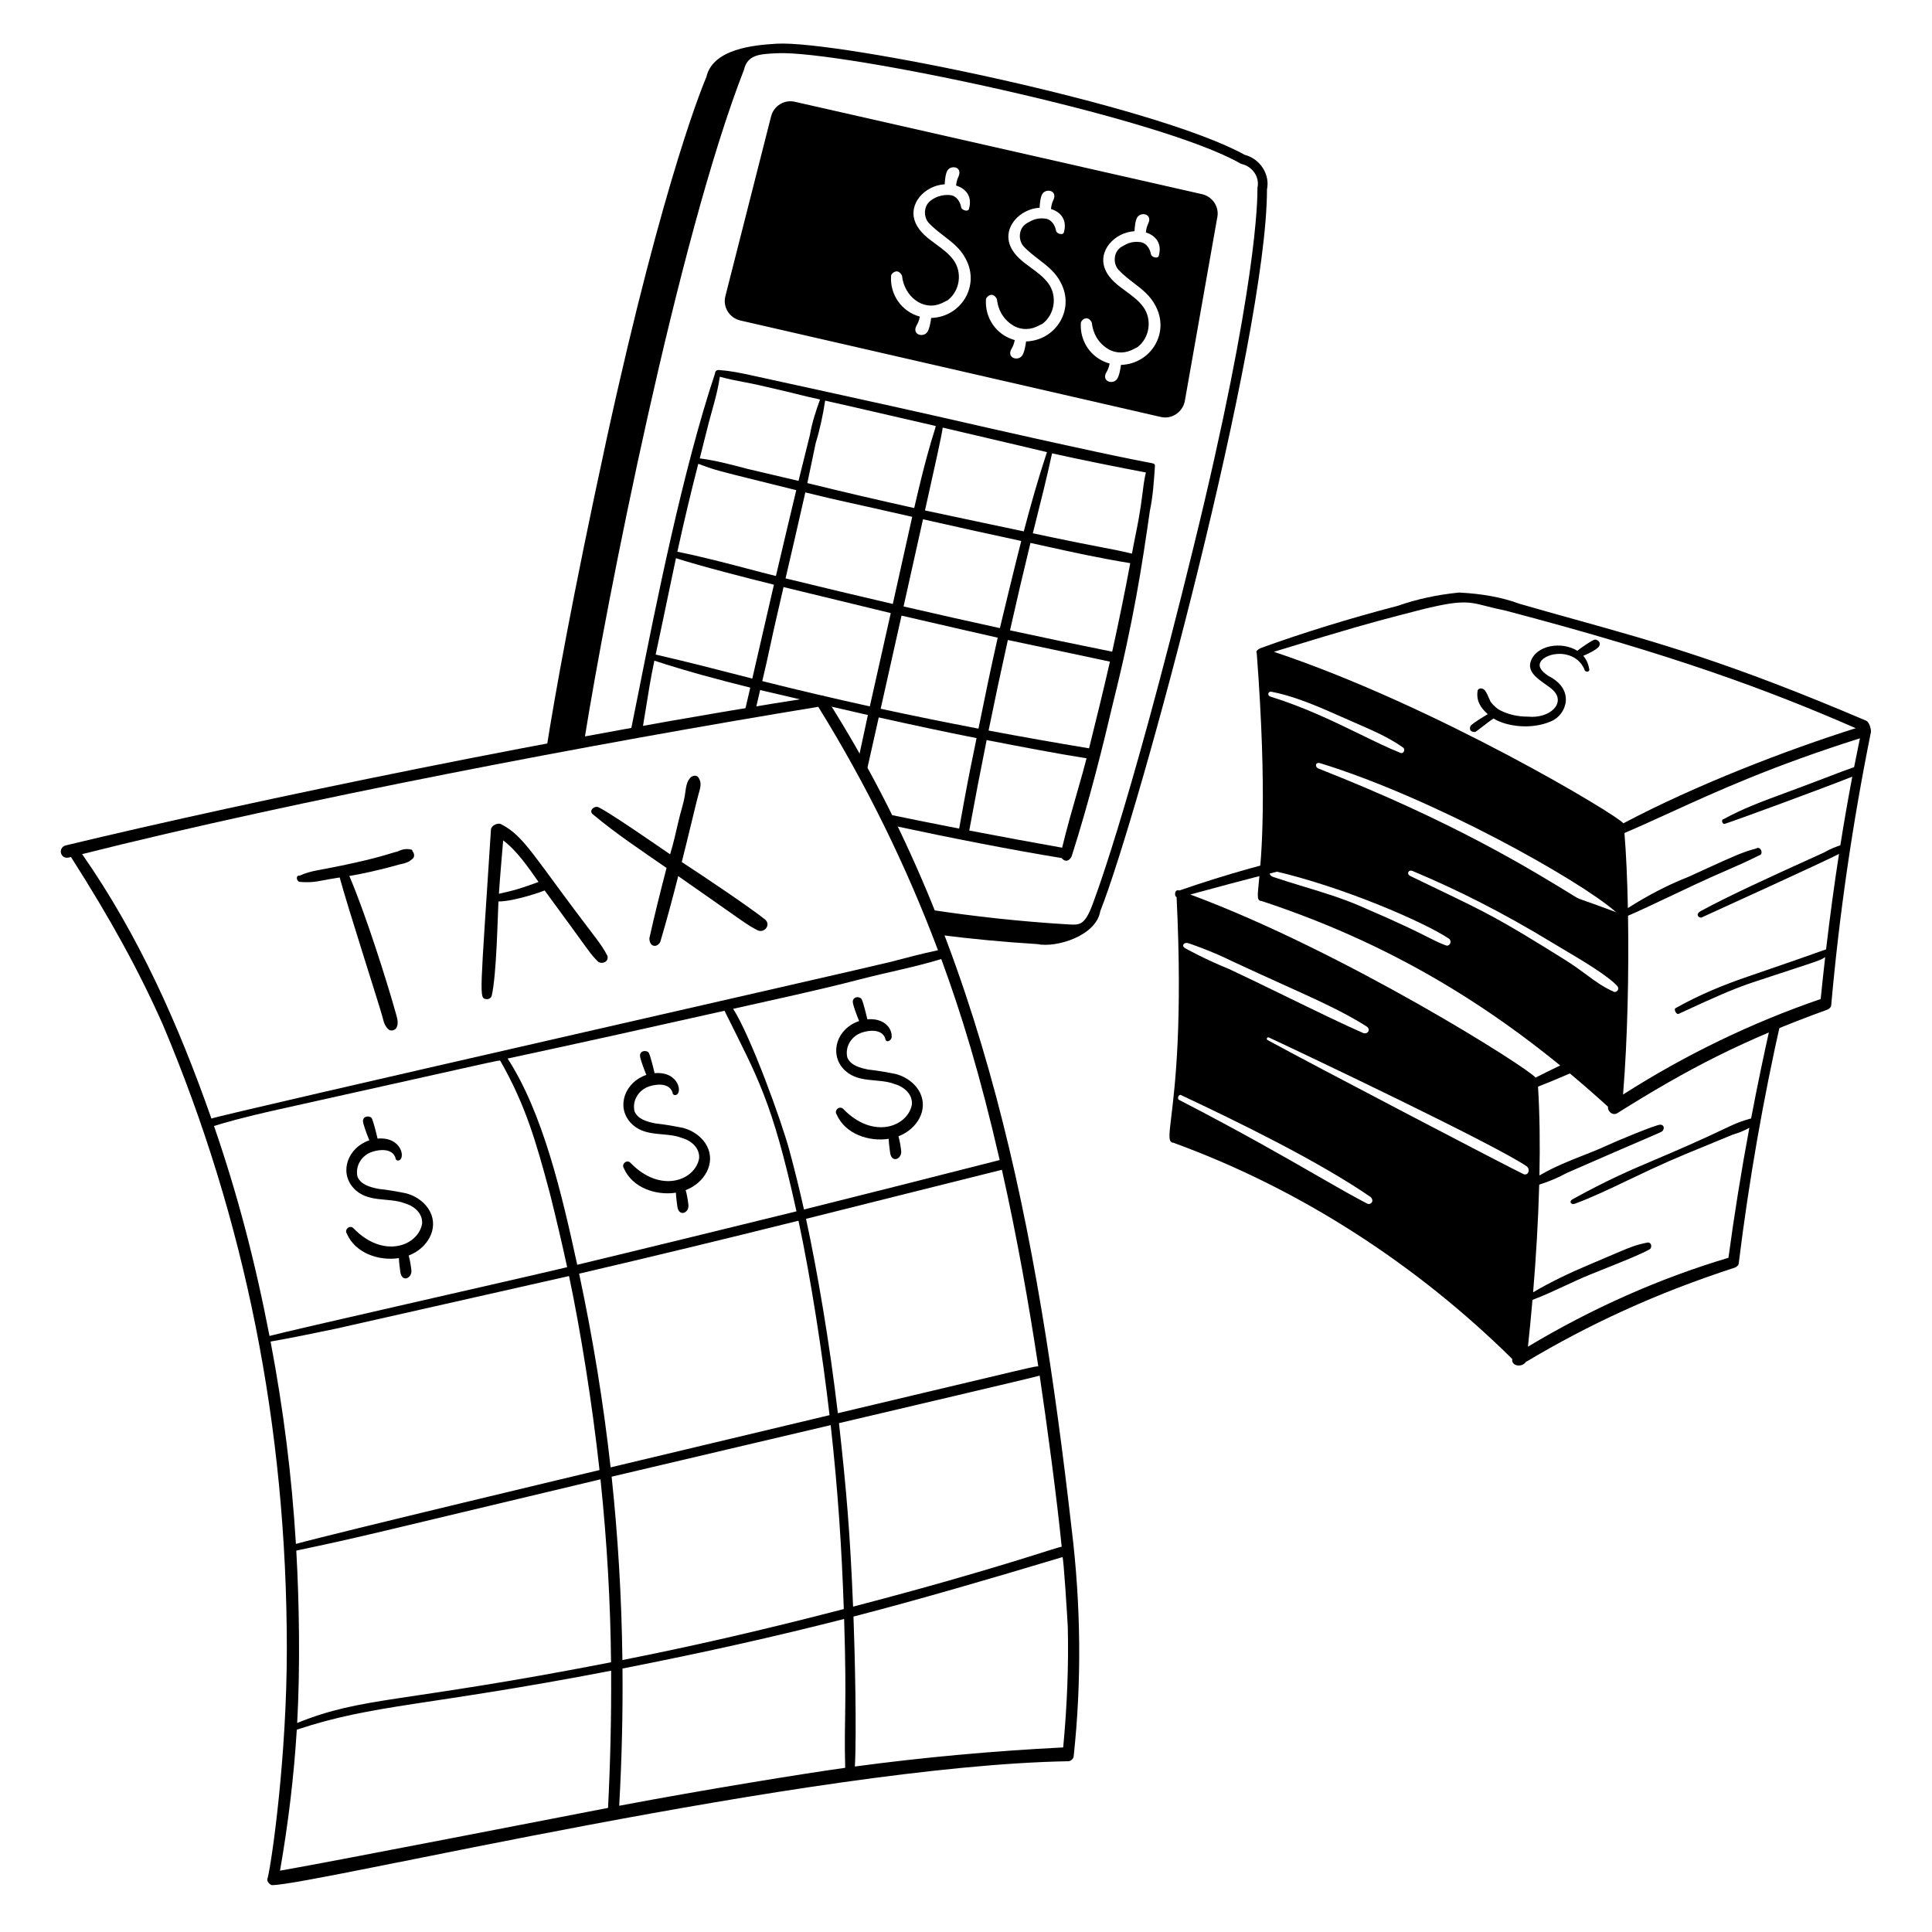
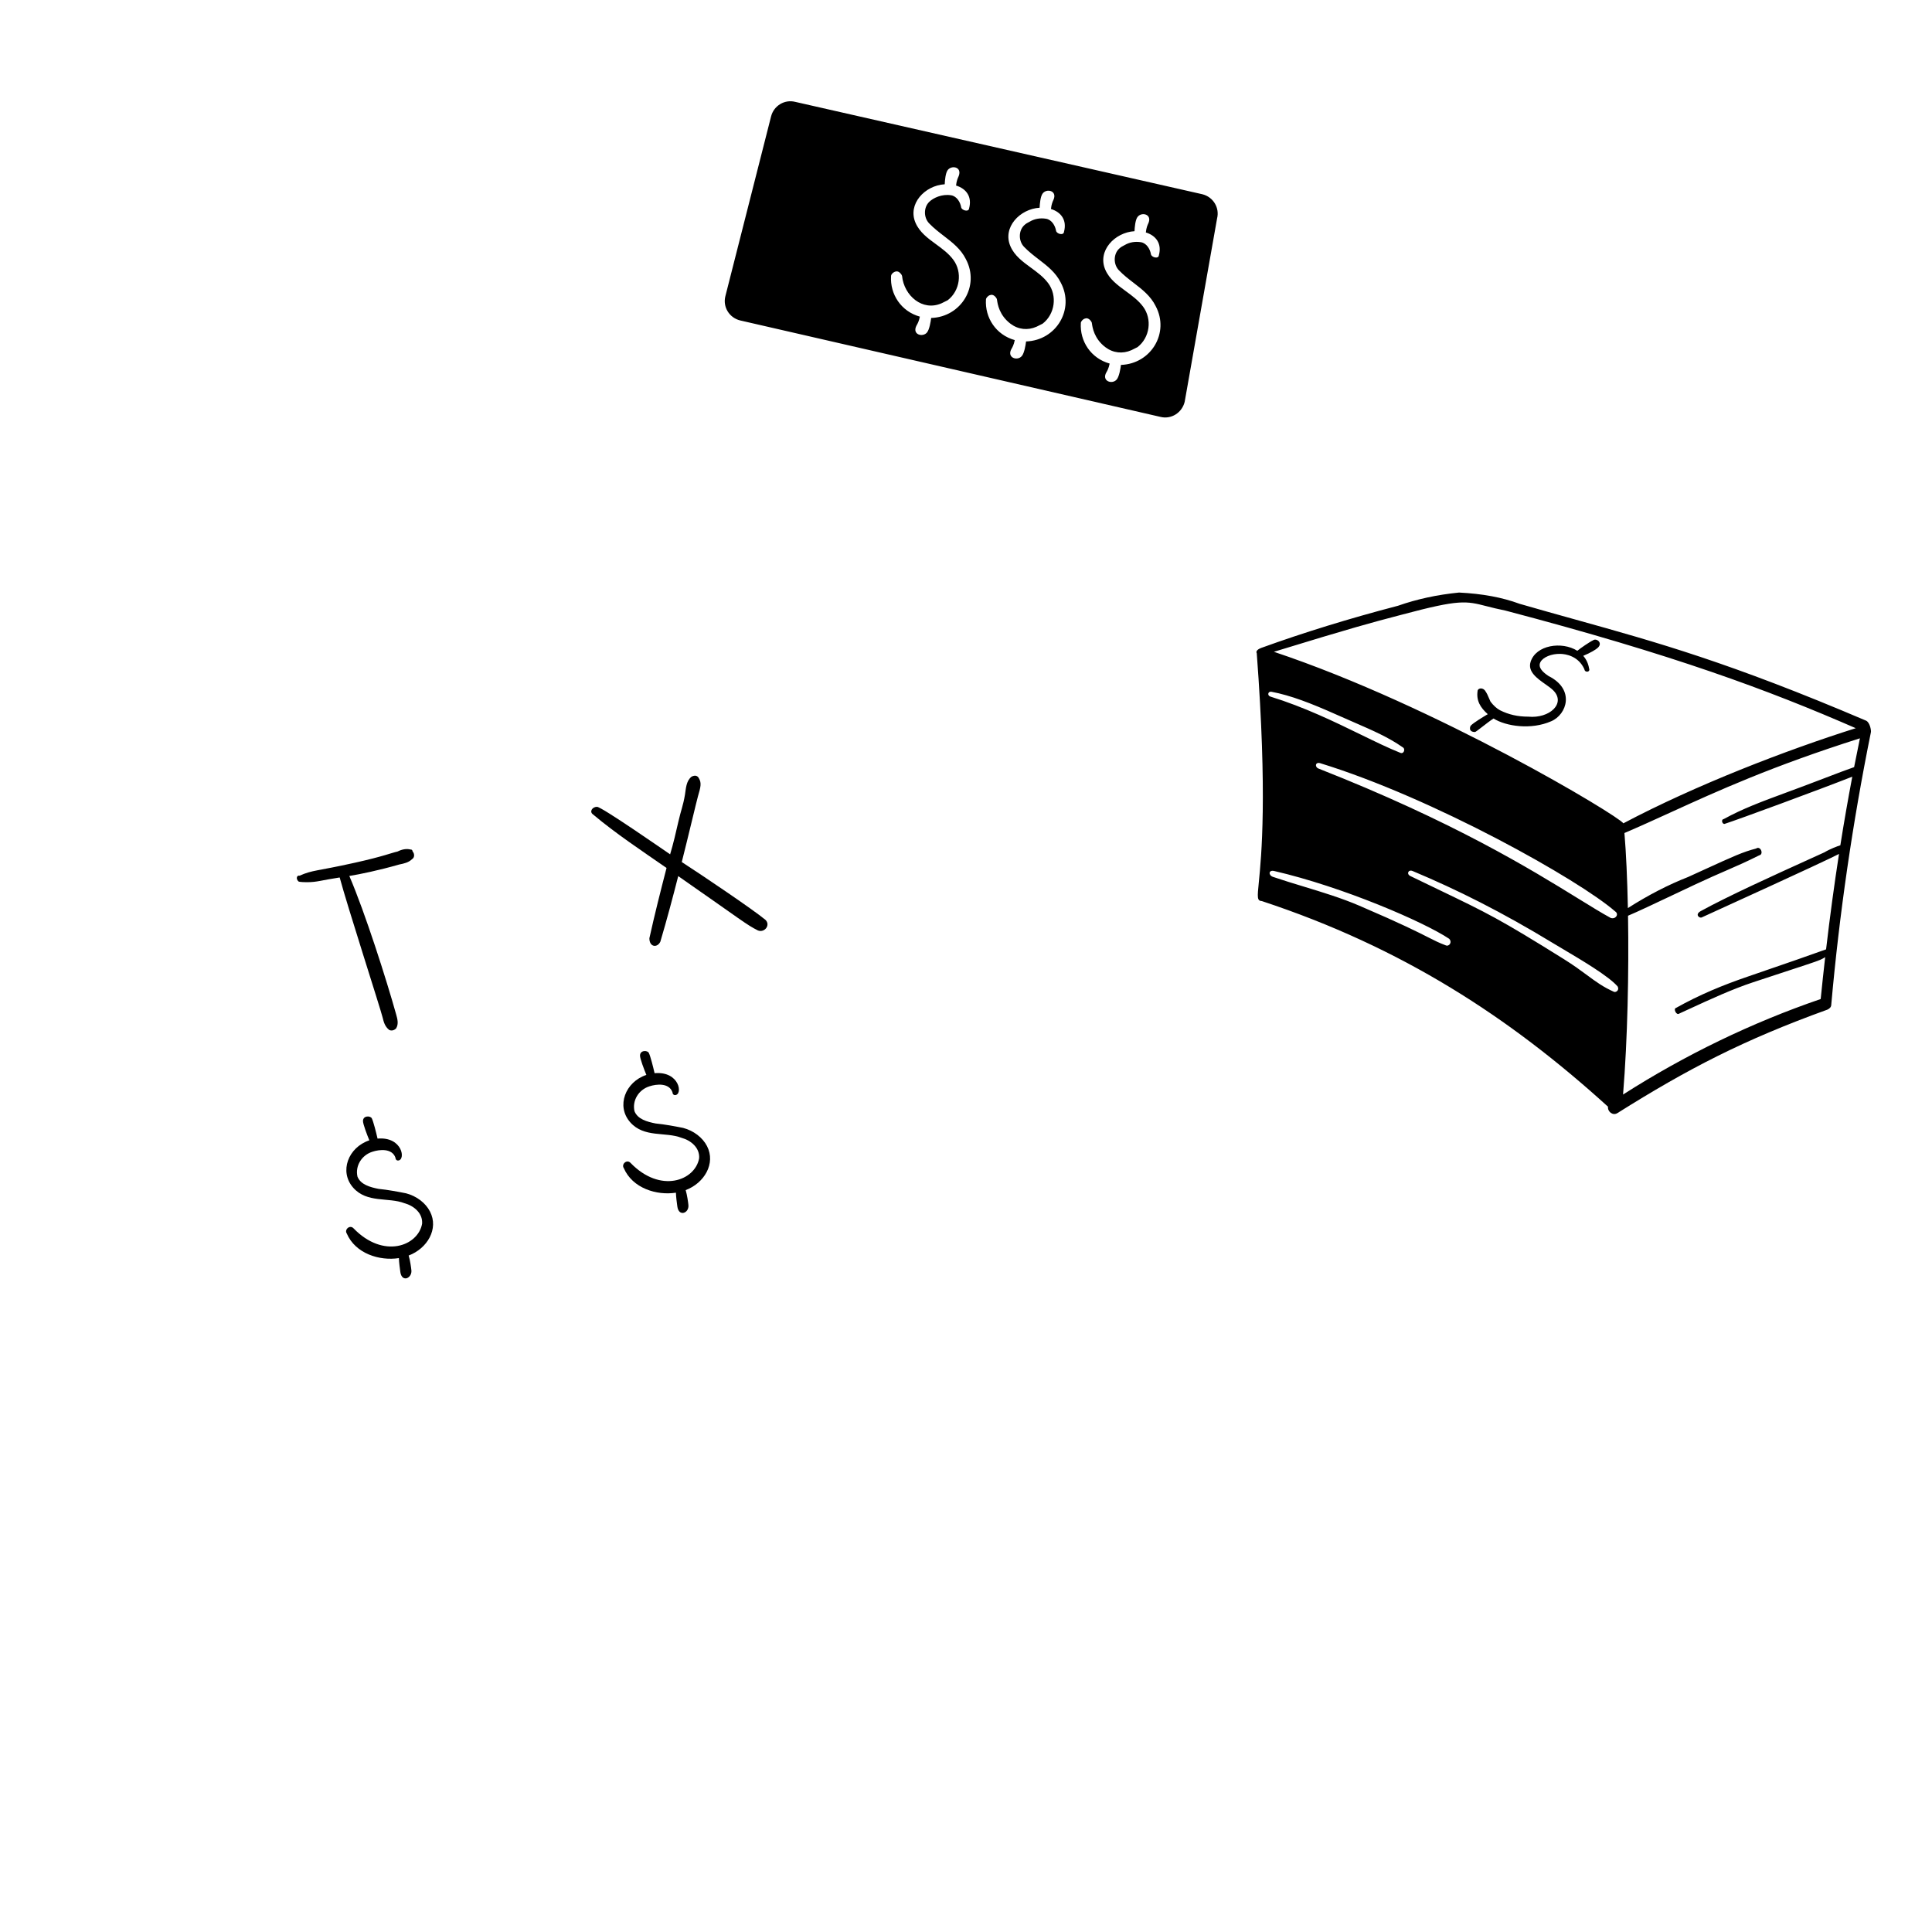
<svg xmlns="http://www.w3.org/2000/svg" fill="none" viewBox="0 0 400 400" height="400" width="400" id="Computing-Taxes--Streamline-Milano.svg">
  <desc>Computing Taxes Streamline Illustration: https://streamlinehq.com</desc>
  <g id="computing-taxes--finance-computing-taxes-money">
    <g id="cash">
-       <path id="Subtract" fill="#000000" fill-rule="evenodd" d="M335.52 189.2c-12.334 -4.631 -24.886 -8.699 -37.514 -12.258 -4.348 -1.602 -8.362 -2.57 -12.314 -2.962 -3.986 0.2 -8.136 0.96 -12.662 2.32 -9.674 2.058 -19.12 4.7 -28.864 8.072 -1.046 -0.376 -1.06 1.25 -0.566 1.346 1.26 25.952 -0.332 39.128 -1.102 45.488 -0.486 4.032 -0.644 5.326 0.468 5.398 26.48 9.636 50.542 25.396 70.124 44.758 -0.222 1.518 2.002 1.804 2.806 0.632 13.104 -7.84 27.022 -14.266 43.32 -19.558 0.414 -0.208 0.796 -0.484 0.794 -1.072 2.094 -16.952 5.068 -33.94 8.83 -50.532 -0.724 0.294 -1.446 0.59 -2.168 0.892 -1.498 6.632 -2.876 13.262 -4.13 19.868 -0.06 -0.006 -0.118 -0.004 -0.172 0.012v-0.002c-1.288 0.366 -2.654 0.826 -4.038 1.486 -6.9 3.292 -11.506 5.246 -15.492 6.938 -5.484 2.328 -9.792 4.158 -17.282 8.28 -0.77 0.422 -0.328 1.22 0.534 0.902 3.71 -1.386 7.356 -3.132 10.884 -4.822l0.066 -0.032c7.62 -3.656 10.38 -4.786 15.51 -6.886l0.002 0c1.712 -0.7 3.688 -1.51 6.196 -2.556 1.228 -0.352 2.39 -0.828 3.434 -1.416 -1.682 9.04 -3.128 18.03 -4.328 26.914 -14.29 4.26 -28.24 10.448 -41.508 18.402 0.332 -3.104 0.648 -6.352 0.936 -9.69 2.234 -0.832 4.484 -1.876 6.722 -2.916 1.718 -0.798 3.43 -1.594 5.126 -2.288 0.638 -0.262 1.504 -0.606 2.488 -0.998 3.474 -1.384 8.428 -3.356 10.018 -4.326 0.398 -0.396 0.308 -1.36 -0.482 -1.346v-0.002c-2.598 0.52 -3.522 0.916 -7.93 2.804 -1.164 0.498 -2.572 1.102 -4.318 1.838 -3.918 1.654 -7.906 3.544 -11.492 5.672 0.6 -7.246 1.062 -14.862 1.262 -22.292 2.072 -0.654 3.972 -1.46 5.624 -2.38 8.396 -3.68 13.278 -5.778 16.102 -6.99 2.882 -1.24 3.618 -1.556 3.754 -1.692 0.498 -0.5 0.4 -1.354 -0.422 -1.354l0.002 -0.002c-0.884 0 -8.838 3.28 -11.532 4.532 -1.328 0.616 -2.792 1.19 -4.34 1.798 -2.864 1.126 -6.016 2.364 -9.142 4.186 0.134 -6.428 0.062 -12.678 -0.294 -18.388 4.204 -1.628 8.258 -3.452 12.186 -5.22 1.14 -0.512 2.666 -1.152 4.484 -1.878 0.058 -0.902 0.112 -1.784 0.162 -2.65 -5.498 2.174 -11.23 4.78 -17.338 7.88 -1.64 -2.078 -39.674 -26.108 -71.484 -37.91 9.228 -2.534 26.722 -7.204 36.168 -8.734 2.452 -0.398 4.662 -0.376 6.616 0.21 4.028 0.804 28.336 8.445 46.402 15.004 -0.03 -0.826 -0.066 -1.652 -0.106 -2.48Zm-70.076 14.544c-3.04 -1.374 -6.44 -2.91 -10.3 -4.712 -3.936 -1.968 -9.092 -3.816 -9.386 -3.816 -0.76 0 -1.006 0.556 -0.632 0.932 0.24 0.252 5.038 2.758 9.336 4.476 3.312 1.546 7.432 3.552 11.598 5.582 6.096 2.97 12.29 5.988 16.188 7.676 0.964 0.33 1.612 -0.784 0.67 -1.382h0.002c-4.622 -2.944 -9.938 -5.348 -17.476 -8.756Zm-2.738 11.054c7.348 3.418 47.218 22.366 53.45 26.728 0.718 0.704 0.23 1.894 -0.688 1.582 -2.308 -1.046 -44.23 -22.952 -53.032 -27.774 -0.334 -0.182 -0.084 -0.694 0.27 -0.536Zm21.07 33.034c-10.746 -7.41 -27.674 -15.672 -39.112 -21.032 -0.57 -0.46 -1.096 0.65 -0.514 0.94 12.788 6.602 21.704 11.73 28.476 15.624 4.146 2.386 7.488 4.308 10.422 5.822 0.736 0.376 1.578 -0.522 0.728 -1.354Z" clip-rule="evenodd" stroke-width="1" />
      <path id="Subtract_2" fill="#000000" fill-rule="evenodd" d="M386.334 149.196c-28.118 -11.994 -43.188 -16.194 -60.226 -20.942l0 -0 0 -0c-3.688 -1.027 -7.466 -2.08 -11.49 -3.244 -3.606 -1.33 -7.694 -2.09 -12.54 -2.33 -4.55 0.456 -8.7 1.354 -12.66 2.742 -10.008 2.61 -19.534 5.546 -28.314 8.728 -0.546 0.198 -1.188 0.626 -0.906 1.088 2.208 29.426 0.956 42.086 0.424 47.464 -0.312 3.148 -0.376 3.8 0.644 3.86 29.042 9.592 51.224 24.01 71.654 42.568 -0.116 1.014 0.998 1.92 1.942 1.328 14.628 -9.188 26.102 -15.144 43.492 -21.428 0.414 -0.208 0.796 -0.486 0.796 -1.084 1.662 -18.688 4.416 -37.622 8.188 -56.28 0.134 -0.306 -0.176 -2.118 -1.004 -2.47Zm-50.012 23.272c3.164 -1.353 6.262 -2.766 9.502 -4.243 9.836 -4.486 20.976 -9.567 39.254 -15.365 -0.412 1.977 -0.814 3.965 -1.202 5.966 -1.07 0.36 -3.222 1.17 -7.7 2.884 -2.314 0.886 -4.366 1.645 -6.23 2.333 -5.322 1.967 -9.102 3.364 -13.052 5.529 -0.664 0.108 -0.29 1.136 0.18 1 2.822 -0.898 19.872 -7.187 26.422 -9.77 -0.884 4.657 -1.708 9.387 -2.472 14.209 -0.554 0.162 -2.14 0.758 -3.296 1.455 -1.002 0.457 -2.092 0.952 -3.242 1.474 -7.182 3.26 -16.752 7.605 -22.364 10.694 -1.294 0.712 -0.276 1.528 0.196 1.312 23.584 -10.747 27.154 -12.49 28.428 -13.148 -0.992 6.405 -1.882 12.976 -2.676 19.758 -0.24 0.078 -0.628 0.217 -1.316 0.463 -1.842 0.659 -5.826 2.084 -14.816 5.148 -5.236 1.786 -10.156 3.818 -14.936 6.514 -0.622 0.148 0.086 1.628 0.672 1.168 0.65 -0.298 1.296 -0.594 1.936 -0.89l0.002 0c4.626 -2.132 9.032 -4.16 13.356 -5.592 3.404 -1.126 5.954 -1.962 7.886 -2.596 5.01 -1.643 5.86 -1.921 6.62 -2.356 0.132 -0.075 0.262 -0.155 0.41 -0.248 -0.326 2.852 -0.636 5.742 -0.93 8.672 -14.27 4.89 -28.032 11.542 -40.916 19.774 0.942 -11.55 1.216 -25.358 1.028 -37.018 1.936 -0.81 5.646 -2.567 9.322 -4.308 3.108 -1.473 6.194 -2.934 8.16 -3.8 1.092 -0.483 2.018 -0.886 2.858 -1.251 2.4 -1.045 4.078 -1.775 6.816 -3.143 1.02 -0.196 0.274 -2.074 -0.646 -1.406h-0.002c-2.658 0.673 -4.802 1.654 -10.498 4.258l0 0c-1.056 0.483 -2.234 1.021 -3.56 1.624 -4.102 1.606 -8.294 3.769 -12.48 6.44 -0.122 -6.053 -0.37 -11.45 -0.714 -15.542Zm-72.574 -37.52c33.546 11.198 71.344 33.944 72.35 35.511 14.968 -7.916 33.65 -15.129 48.118 -19.695 -18.16 -7.922 -37.724 -15.188 -72.512 -24.344 -1.622 -0.324 -2.86 -0.641 -3.918 -0.912 -4.288 -1.1 -5.594 -1.435 -17.382 1.708 -0.628 0.168 -1.228 0.325 -1.834 0.484l0 0 -0.002 0c-4.078 1.071 -8.516 2.238 -24.82 7.247Zm66.088 -2.38c-0.64 0.274 -2.56 1.586 -3.268 2.172 -3.198 -2.022 -8.6 -1.202 -9.68 2.31 -0.62 2.014 1.354 3.405 3.06 4.607 0.626 0.441 1.218 0.857 1.63 1.269 2.686 2.684 -0.744 5.882 -5.172 5.45 -2.182 0 -4.034 -0.418 -5.828 -1.316 -0.644 -0.322 -1.376 -0.99 -1.98 -1.788 -0.126 -0.251 -0.23 -0.5 -0.334 -0.752l0 -0 0 -0c-0.216 -0.521 -0.438 -1.054 -0.876 -1.634 -0.66 -0.662 -1.478 -0.27 -1.47 0.17 -0.292 2.03 0.58 3.442 2.11 4.808 -0.858 0.504 -2.862 1.708 -3.496 2.342 -0.174 0.174 -0.284 0.664 -0.096 0.968 0.158 0.256 0.474 0.384 0.938 0.384 0.12 0 0.698 -0.448 1.438 -1.024 0.734 -0.57 1.63 -1.266 2.404 -1.776 2.618 1.63 7.784 2.388 11.92 0.58 3.292 -1.374 5.008 -6.616 -0.526 -9.374 -1.076 -0.716 -2.278 -1.734 -1.682 -2.88 0.534 -1.028 2.308 -1.76 4.152 -1.706 1.072 0.032 3.692 0.408 4.952 3.178 0.086 0.78 1.292 0.614 0.97 -0.16 -0.162 -1.002 -0.568 -1.878 -1.208 -2.614 1.496 -0.616 2.67 -1.318 3.054 -1.704 1.058 -1.052 -0.38 -2.02 -1.014 -1.512l0.002 0.002ZM280.2 149.491l0 -0c-1.094 -0.476 -2.266 -0.987 -3.536 -1.553 -5.24 -2.338 -9.442 -3.964 -13.416 -4.716 -0.74 -0.14 -0.93 0.78 -0.218 1 7.058 2.186 13.326 5.243 18.708 7.869 2.984 1.455 5.696 2.778 8.12 3.747 0.796 0.398 1.218 -0.814 0.516 -1.146l-0.002 -0.002c-2.906 -2.034 -5.948 -3.359 -10.172 -5.199Zm54.718 54.751c-1.81 -2.112 -7.472 -5.466 -11.28 -7.723 -0.772 -0.456 -1.466 -0.868 -2.038 -1.215 -10.594 -6.444 -19.868 -11.09 -29.13 -14.968 -0.888 -0.376 -1.342 0.614 -0.466 1.038 2.192 1.063 4.09 1.975 5.778 2.787 10.166 4.888 12.698 6.106 26.028 14.433 2.024 1.266 3.486 2.346 4.776 3.3 1.834 1.354 3.316 2.45 5.564 3.45 0.404 0.176 1.18 -0.336 0.77 -1.1l-0.002 -0.002Zm-71.104 -23.91c14.232 3.286 30.998 10.552 36.202 14.02v-0.002c0.738 0.724 -0.014 1.714 -0.722 1.36 -1.378 -0.516 -2.202 -0.935 -3.558 -1.624 -2.112 -1.073 -5.514 -2.802 -14.298 -6.57 -3.704 -1.587 -7.648 -2.786 -11.558 -3.974 -2.136 -0.649 -4.262 -1.295 -6.334 -2 -0.96 -0.326 -0.942 -1.492 0.268 -1.21Zm70.596 8.372c-7.45 -6.52 -37.658 -23.498 -61.066 -30.69 -1.036 -0.318 -1.18 0.784 -0.37 1.104 27.962 10.992 44.044 20.912 53.756 26.903l0 0c2.706 1.67 4.92 3.035 6.756 4.033 1.022 0.34 1.766 -0.798 0.924 -1.35Z" clip-rule="evenodd" stroke-width="1" />
    </g>
    <g id="calculator">
-       <path id="Subtract_3" fill="#000000" fill-rule="evenodd" d="M262.318 39.196c0.648 -3.11 -1.438 -6.328 -4.624 -7.144 -18.394 -10.22 -84.312 -23.75 -96.89 -23.004 -4.688 0.278 -13.244 1.038 -14.568 6.926 -0.086 0.19 -8.592 19.658 -20.67 75.044 -7.132 32.911 -10.704 53.053 -12.424 63.944 2.598 -0.487 5.197 -0.97 7.796 -1.447 4.675 -29.365 19.504 -104.262 33.074 -139.015 0.736 -3.196 3.244 -3.312 6.845 -3.477l0.143 -0.007c12.878 -0.596 79.148 13.224 95.822 22.838 0.086 0.048 0.178 0.086 0.276 0.108 2.252 0.52 3.738 2.762 3.244 4.898l0.002 0.002c-0.002 0.012 -0.002 0.072 -0.002 0.186 0.002 1.99 0.032 20.151 -13.24 74.23 -13.894 56.614 -21.118 74.536 -21.19 74.71 -1.472 3.586 -2.476 3.528 -4.698 3.399 -0.134 -0.008 -0.272 -0.016 -0.414 -0.023 -9.42 -0.574 -18.946 -1.597 -28.497 -3.058 0.701 1.739 1.384 3.483 2.05 5.233 6.819 0.865 13.615 1.507 20.359 1.919 3.994 0.834 12.25 -1.692 13.094 -6.826 8.144 -20.624 34.51 -118.786 34.51 -149.436h0.002ZM184.563 170.861c12.472 2.669 24.987 5.123 35.225 6.789 0.736 0.902 1.59 0.65 2.078 -0.334 3.688 -11.528 6.548 -23.146 8.624 -31.978 4.182 -16.722 5.948 -28.164 7.572 -39.538 0.634 -2.966 0.85 -6.184 1.056 -9.314 0 -0.298 -0.084 -0.444 -0.304 -0.492h0.002c-0.116 -0.067 -0.3 -0.102 -1.166 -0.266 -2.614 -0.498 -11.446 -2.179 -43.404 -9.492 -8.476 -1.94 -37.71 -8.324 -38.682 -8.532 -2.21 -0.476 -4.296 -0.924 -6.45 -1.062 -0.682 -0.174 -1.084 0.216 -1.068 0.648 -6.726 20.164 -12.373 48.563 -15.819 65.893 -0.659 3.315 -1.238 6.226 -1.728 8.596 0.818 -0.147 1.637 -0.293 2.455 -0.439 0.257 -1.471 0.493 -2.962 0.738 -4.499 0.492 -3.101 1.014 -6.387 1.787 -10.061 6.486 2.128 13.176 3.926 19.856 5.582 -0.143 0.641 -0.633 2.742 -1.234 5.318 0.749 -0.126 1.498 -0.252 2.247 -0.377 0.31 -1.338 0.651 -2.813 1.028 -4.439 1.513 0.369 6.09 1.434 10.728 2.507 0.656 -0.106 1.312 -0.212 1.969 -0.317 0.194 0.302 0.387 0.604 0.58 0.906 4.243 0.979 8.061 1.855 9.034 2.072l-2.061 9.575c0.546 0.972 1.086 1.947 1.617 2.924l2.692 -11.997c6.788 1.506 13.454 2.946 20.252 4.286 -0.288 1.445 -0.522 2.578 -0.744 3.652l0 0.002c-0.67 3.241 -1.226 5.943 -2.86 15.076 -4.9 -0.95 -9.981 -1.966 -15.184 -3.052 0.393 0.787 0.782 1.574 1.166 2.363ZM195.176 88.528c5.688 1.312 21.584 5.078 21.584 5.078 -1.79 5.402 -3.352 10.908 -4.796 16.41l-0.052 -0.011c-1.794 -0.378 -17.559 -3.702 -20.406 -4.325 0.13 -0.6 0.39 -1.76 0.714 -3.209 1.067 -4.766 2.833 -12.65 2.956 -13.941v-0.002Zm-10.752 38.408 -4.336 19.314c-7.574 -1.662 -14.982 -3.404 -22.268 -5.236 0.754 -3.169 1.065 -4.61 1.464 -6.465l0 -0c0.497 -2.311 1.133 -5.264 2.938 -13.003l22.204 5.39h-0.002ZM162.64 119.744l0.116 -0.498 0 -0c0.558 -2.393 2.899 -12.431 3.978 -17.3 4.695 1.153 5.801 1.398 9.217 2.155 2.429 0.539 6.026 1.336 12.911 2.903 -0.488 2.16 -4.016 18.04 -4.016 18.04 -7.118 -1.656 -14.494 -3.416 -22.208 -5.3h0.002Zm24.012 7.714c6.13 1.434 19.914 4.57 19.914 4.57 -1.416 6.264 -2.712 12.516 -3.984 18.828 -6.898 -1.316 -13.636 -2.686 -20.246 -4.116l4.316 -19.282Zm0.424 -1.898 4.022 -18.05c6.756 1.528 13.572 3.046 20.344 4.494 -1.036 4.008 -3.958 16.016 -4.426 18.044 -6.462 -1.412 -13.084 -2.902 -19.942 -4.488h0.002Zm6.666 -37.362c-0.032 0.228 -0.147 0.598 -0.359 1.273l0 0c-0.579 1.847 -1.872 5.975 -4.107 15.715 -7.574 -1.678 -14.976 -3.408 -22.126 -5.17l1.732 -8.278c0.836 -2.714 1.538 -5.924 1.954 -8.794 2.653 0.585 2.772 0.613 5.358 1.212l0.001 0c2.398 0.556 6.919 1.603 17.549 4.042h-0.002Zm-47.878 2.786c0.629 -2.613 1.156 -4.515 1.604 -6.132 0.678 -2.445 1.175 -4.239 1.57 -6.852 1.57 0.452 3.225 0.768 4.895 1.087 1.079 0.206 2.164 0.413 3.235 0.659 6.128 1.403 7.653 1.792 8.689 2.057l0 0 0 0c0.86 0.22 1.383 0.353 3.923 0.909 -0.031 0.101 -0.098 0.289 -0.191 0.549 -0.44 1.23 -1.454 4.066 -1.917 6.845 0 0 -2.196 8.832 -2.348 9.458 -0.29 -0.072 -10.762 -2.532 -10.762 -2.532 -3.104 -0.828 -6.312 -1.682 -9.518 -2.106 -0.028 0 -0.053 0.005 -0.074 0.009 -0.026 0.005 -0.046 0.009 -0.059 0.001 -0.042 -0.027 -0.001 -0.185 0.177 -0.867 0.15 -0.576 0.397 -1.525 0.774 -3.083l0.002 -0.002Zm11.138 8.55 0 0 0.004 0.001c2.092 0.518 4.657 1.152 7.851 1.949 -0.324 1.328 -3.756 15.77 -4.212 17.772 -1.768 -0.433 -3.747 -0.954 -5.858 -1.509l-0 0c-4.491 -1.182 -9.585 -2.522 -14.548 -3.517 1.424 -6.482 2.858 -12.508 4.332 -18.204 3.265 1.24 4.013 1.425 12.43 3.508ZM160.234 121.054c-5.413 -1.35 -14.974 -3.771 -20.284 -5.489 -0.404 1.861 -0.933 4.401 -1.554 7.383l-0 0.001c-0.765 3.672 -1.668 8.012 -2.65 12.574 6.147 1.402 12.358 3.002 16.823 4.153l0.002 0 0.003 0.001c1.197 0.309 2.269 0.585 3.18 0.816 0.595 -2.636 2.154 -9.376 3.29 -14.286l0.001 -0.005c0.545 -2.356 0.992 -4.29 1.189 -5.146Zm59.67 54.454c-5.916 -1.058 -12.382 -2.24 -19.23 -3.556 1.144 -6.254 2.346 -12.502 3.6 -18.728l0.914 0.177c6.712 1.299 13.258 2.564 19.772 3.599 -0.45 1.801 -1.11 4.106 -1.85 6.682 -1.038 3.622 -2.232 7.779 -3.206 11.826Zm5.572 -20.576c-7.106 -1.18 -14.032 -2.404 -20.802 -3.68 1.278 -6.278 2.61 -12.532 3.992 -18.746 0 0 18.03 3.804 21.134 4.478 -1.374 6.046 -2.852 12.048 -4.324 17.948Zm4.788 -20.01c-6.928 -1.39 -13.944 -2.856 -21.152 -4.418 1.364 -6.076 2.776 -12.112 4.234 -18.096 1.042 0.222 2.244 0.488 3.574 0.784l0 0 0 0c4.552 1.01 10.622 2.358 17.088 3.404 -0.994 5.424 -2.592 13.16 -3.742 18.326h-0.002Zm6.26 -32.634c-0.452 3.705 -0.976 6.295 -1.476 8.77 -0.238 1.178 -0.47 2.33 -0.688 3.564 -2.588 -0.612 -3.948 -0.871 -6.19 -1.299 -2.566 -0.49 -6.288 -1.2 -14.336 -2.913 0.156 -0.618 0.31 -1.23 0.462 -1.837l0 -0 0 -0c1.278 -5.085 2.472 -9.825 3.52 -14.718 5.844 1.318 14.156 2.972 19.428 3.968 -0.358 1.5 -0.538 2.95 -0.722 4.466h0.002Z" clip-rule="evenodd" stroke-width="1" />
      <path id="Subtract_4" fill="#000000" fill-rule="evenodd" d="m164.634 21.088 84.292 19.126v-0.002c2.298 0.576 3.604 2.836 3.06 5.002l-6.712 37.988c-0.566 2.272 -2.788 3.658 -5.002 3.112l-87.036 -19.972c-2.27 -0.564 -3.608 -2.806 -3.06 -5l9.462 -37.218c0.552 -2.216 2.78 -3.592 4.996 -3.036Zm30.791 27.767c1.776 1.366 3.496 2.688 4.557 4.811l-0.004 -0.002c2.932 5.506 -0.952 11.96 -7.188 12.168 -0.108 0.846 -0.364 2.37 -0.858 2.994 -0.834 1.052 -3.096 0.504 -2.226 -1.334 0.017 -0.046 0.053 -0.109 0.102 -0.193l0 -0c0.162 -0.281 0.462 -0.801 0.64 -1.744 -3.898 -1.088 -6.2 -4.64 -5.964 -8.406 -0.002 -0.472 0.804 -1.132 1.426 -0.924 0.446 0.15 0.832 0.708 0.854 0.914 0.404 4.058 4.224 7.41 8.2 5.642l1.25 -0.624c2.564 -1.98 3.072 -5.798 1.158 -8.38 -0.961 -1.297 -2.278 -2.26 -3.582 -3.214 -1.703 -1.245 -3.386 -2.475 -4.234 -4.416 -1.696 -3.88 1.888 -7.754 6.038 -7.996 0.042 -0.91 0.174 -2.262 0.576 -2.876 0.738 -1.132 3.038 -0.79 2.336 1.126 -0.012 0.047 -0.043 0.114 -0.084 0.205 -0.136 0.299 -0.389 0.855 -0.48 1.807 2.166 0.662 3.334 2.372 2.702 4.714 -0.072 0.86 -1.546 0.418 -1.646 -0.208 -0.176 -1.06 -0.898 -2.29 -2.066 -2.486 -1.93 -0.324 -3.742 0.558 -4.574 1.388 -1.154 1.154 -1.13 3.232 0 4.412 0.961 1.004 2.024 1.821 3.067 2.623Zm19.647 4.858c1.776 1.366 3.496 2.688 4.556 4.811h-0.002c2.932 5.506 -0.952 11.96 -7.188 12.168 -0.108 0.846 -0.364 2.37 -0.858 2.994 -0.91 1.146 -3.252 0.382 -2.138 -1.502 0.134 -0.226 0.47 -0.798 0.654 -1.77 -3.898 -1.088 -6.2 -4.64 -5.964 -8.406 0 -0.33 0.478 -0.832 0.846 -0.904 0.57 -0.248 1.126 0.228 1.404 0.788 0.016 0.029 0.028 0.117 0.048 0.251 0.11 0.778 0.448 3.13 2.806 4.899 1.59 1.192 3.55 1.408 5.376 0.596l1.25 -0.624c2.564 -1.98 3.072 -5.798 1.158 -8.38 -0.962 -1.297 -2.278 -2.26 -3.582 -3.214 -1.702 -1.245 -3.386 -2.475 -4.234 -4.416 -1.716 -3.926 1.96 -7.758 6.038 -7.996 0.042 -0.91 0.174 -2.262 0.576 -2.876 0.796 -1.22 3.204 -0.686 2.264 1.3 -0.114 0.238 -0.4 0.842 -0.494 1.838 2.166 0.662 3.334 2.372 2.702 4.714 -0.07 0.848 -1.542 0.442 -1.646 -0.208 -0.176 -1.06 -0.898 -2.29 -2.066 -2.486 -1.204 -0.202 -2.4 0.008 -3.37 0.592l-0.006 0.003c-0.428 0.217 -0.814 0.411 -1.198 0.793 -1.154 1.154 -1.13 3.232 0 4.412 0.96 1.004 2.024 1.821 3.068 2.623Zm24.202 9.669c-1.06 -2.123 -2.78 -3.445 -4.556 -4.811 -1.044 -0.802 -2.108 -1.62 -3.068 -2.623 -1.13 -1.18 -1.154 -3.258 0 -4.412 0.384 -0.382 0.77 -0.576 1.198 -0.793l0.006 -0.003c0.97 -0.582 2.168 -0.794 3.37 -0.592 1.168 0.196 1.89 1.426 2.066 2.486 0.104 0.646 1.574 1.056 1.646 0.208 0.632 -2.342 -0.536 -4.052 -2.702 -4.714 0.094 -0.996 0.38 -1.6 0.494 -1.838 0.94 -1.986 -1.466 -2.52 -2.264 -1.3 -0.402 0.614 -0.534 1.966 -0.576 2.876 -4.078 0.238 -7.754 4.07 -6.038 7.996 0.848 1.941 2.532 3.171 4.234 4.416 1.304 0.954 2.62 1.917 3.582 3.214 1.914 2.582 1.406 6.4 -1.158 8.38l-1.25 0.624c-1.826 0.814 -3.786 0.596 -5.376 -0.596 -2.358 -1.769 -2.696 -4.122 -2.806 -4.899 -0.02 -0.134 -0.032 -0.221 -0.048 -0.251 -0.278 -0.56 -0.834 -1.036 -1.404 -0.788 -0.368 0.072 -0.846 0.574 -0.846 0.904 -0.236 3.766 2.066 7.318 5.964 8.406 -0.184 0.972 -0.52 1.544 -0.654 1.77 -1.114 1.884 1.228 2.648 2.138 1.502 0.494 -0.624 0.75 -2.148 0.858 -2.994 6.236 -0.208 10.12 -6.662 7.188 -12.168h0.002Z" clip-rule="evenodd" stroke-width="1" />
    </g>
    <g>
-       <path id="vector" fill="#000000" d="M221.878 316.586c-7.034 -61.574 -17.862 -120.292 -50.7 -171.876 -0.29 -0.578 -0.874 -0.814 -1.408 -0.578 -52.04 8.048 -117.622 21.616 -156.226 30.914 -1.65 0.55 -1.012 2.986 0.8 2.468l0.344 -0.088c8.232 12.886 14.134 23.668 19.07 34.814 16.932 40.146 25.628 83.024 25.628 129.19 0 22.022 -3.052 43.666 -3.964 47.384 -0.364 0.732 0.574 1.486 0.9 1.484 8.74 -0.046 111.656 -24.716 164.838 -25.652 0.586 -0.01 1.14 -0.554 1.14 -1.108 1.652 -15.28 1.51 -31.078 -0.42 -46.954l-0.002 0.002Zm-95.248 -10.854c8.028 -1.908 38.17 -8.974 45.354 -10.676 1.512 13.576 2.294 25.632 2.716 38.084 -18.062 4.678 -31.796 7.774 -45.836 10.556 -0.17 -13.276 -0.944 -25.846 -2.234 -37.966v0.002Zm38.69 -52.998c2.614 12.292 4.952 27.518 6.428 40.258l-45.328 10.812c-1.478 -13.274 -3.632 -26.536 -6.516 -40.104 15.082 -3.52 30.3 -7.196 45.416 -10.968v0.002Zm-0.418 -1.94c-5.804 1.444 -36.132 8.85 -45.394 11.064 -3.176 -14.634 -7.11 -31.46 -14.414 -42.698 15.036 -3.218 30.18 -6.6 44.906 -9.894 6.856 13.872 9.836 18.498 14.902 41.528Zm-103.558 70.242c14.188 -2.984 14.894 -3.318 62.98 -14.758 1.39 13.296 2.07 25.85 2.184 37.88 -43.872 8.558 -51.286 7.014 -64.982 12.566 0.634 -11.34 0.442 -24.66 -0.182 -35.688Zm67.54 24.408c16.382 -3.198 31.53 -6.584 45.884 -10.256 0.59 18.686 -0.048 20.162 0.218 30.818 -8.188 1.134 -28.952 4.486 -46.786 7.856 0.536 -9.53 0.764 -19.02 0.682 -28.418h0.002Zm47.736 -12.804c-0.608 -15.116 -1.364 -24.014 -2.92 -37.992 8.004 -1.898 41.318 -9.682 41.552 -9.844 1.46 9.784 3.554 25.308 4.56 35.44 -0.846 -0.02 -13.054 4.524 -43.192 12.396Zm-3.154 -40.054c-1.66 -14.302 -4.284 -29.614 -6.586 -40.24 2.492 -0.624 35.118 -8.814 40.552 -10.156 3.124 13.884 5.55 27.626 7.538 40.734 -0.47 -0.156 -0.054 -0.158 -41.504 9.662Zm-7.012 -42.178c-0.938 -4.196 -1.946 -8.28 -3.034 -12.292 -1.594 -5.924 -7.968 -23.54 -11.626 -29.25 8.774 -1.994 16.884 -3.672 26.34 -6.124 5.642 -1.462 11.254 -2.502 16.744 -4.186 4.13 11.214 8.006 23.806 12.098 41.618 -15.448 3.942 -28.554 7.254 -40.522 10.236v-0.002Zm-108.594 -20.752c45.678 -10.158 45.61 -10.242 45.71 -10.042 5.18 9.066 7.374 16.584 10.28 27.482 1.372 5.49 2.552 10.528 3.572 15.26 -10.124 2.416 -57.834 13.184 -61.626 14.24 -2.97 -15.386 -6.588 -29.248 -11.49 -43.466 1.778 -0.578 5.78 -1.748 13.552 -3.476l0.002 0.002Zm11.694 45.432c0.922 -0.192 48.058 -10.852 48.26 -10.898 2.364 11.252 4.776 26.162 6.308 40.168 0 0 -54.862 13.078 -62.856 15.292 -0.862 -14.206 -2.596 -27.912 -5.246 -41.896 4.526 -0.79 9.098 -1.742 13.534 -2.666Zm56.972 70.816c0.058 9.452 -0.156 18.972 -0.638 28.4 -7.336 1.398 -56.25 10.968 -67.916 13 1.722 -9.816 2.884 -19.59 3.476 -29.194 16.192 -5.364 26.502 -4.778 65.078 -12.208v0.002Zm50.176 -11.21c13.648 -3.534 28.148 -7.774 43.27 -12.316 0.222 -0.066 1.002 12.436 1.1 14.434 0.188 7.946 -0.122 16.126 -0.948 24.974 -14.638 0.738 -29.074 2.062 -43.132 3.95 0.392 -7.048 -0.016 -23.904 -0.29 -31.042Zm-7.288 -188.354c9.89 15.954 18.182 32.82 24.786 50.394 -3.302 0.696 -6.654 1.578 -9.894 2.434 -4.026 1.062 -137.982 31.452 -140.536 32.418 -6.814 -19.414 -15.046 -37.932 -26.766 -54.748 44.112 -11.12 106.56 -22.992 152.412 -30.5l-0.002 0.002Z" stroke-width="1" />
-       <path id="vector_2" fill="#000000" d="M100.7 206.856c0.54 0.066 1.004 -0.25 1.118 -0.754 1.012 -4.492 1.21 -16.36 1.38 -19.458 3.382 -0.026 9.254 -2.124 9.566 -2.282 9.814 13.312 9.184 12.872 11.094 14.768 0.848 0.566 2.224 -0.02 1.906 -1.226 -0.598 -1.194 -1.456 -2.462 -2.34 -3.618 -13.094 -17.106 -14.744 -21.074 -19.66 -23.638 -0.792 -0.394 -2.068 0.33 -2.116 1.09 -2.25 35.032 -2.522 34.92 -0.948 35.118Zm3.476 -32.862c2.948 2.236 5.198 5.602 7.322 8.604 -4.95 1.824 -5.722 1.86 -8.204 2.446 0.24 -3.726 0.578 -7.294 0.882 -11.05Z" stroke-width="1" />
-       <path id="vector_3" fill="#000000" d="M122.792 168.632c4.744 3.984 10.07 7.504 15.208 11.07 -1.234 4.776 -2.474 9.666 -3.552 14.552 0 1.866 1.634 2.038 2.268 0.716 1.372 -4.63 2.614 -9.31 3.704 -13.582 13.348 9.292 14.112 10.058 16.502 11.252 1.344 0.54 2.674 -1.086 1.564 -2.19 -2.584 -2.154 -13.312 -9.378 -17.332 -11.972 1.284 -5.05 3.08 -12.672 3.342 -13.576 0.566 -1.954 0.8 -2.778 0.19 -3.79 -0.24 -0.48 -0.76 -0.702 -1.506 -0.31 -1.146 0.916 -1.152 2.46 -1.37 3.758 -0.374 2.242 -0.818 3.176 -1.344 5.486 -0.518 2.266 -1.052 4.606 -1.724 6.834 -1.282 -0.866 -14.17 -9.838 -15.138 -9.838 -0.98 0 -1.65 1.016 -0.812 1.59Z" stroke-width="1" />
+       <path id="vector_3" fill="#000000" d="M122.792 168.632c4.744 3.984 10.07 7.504 15.208 11.07 -1.234 4.776 -2.474 9.666 -3.552 14.552 0 1.866 1.634 2.038 2.268 0.716 1.372 -4.63 2.614 -9.31 3.704 -13.582 13.348 9.292 14.112 10.058 16.502 11.252 1.344 0.54 2.674 -1.086 1.564 -2.19 -2.584 -2.154 -13.312 -9.378 -17.332 -11.972 1.284 -5.05 3.08 -12.672 3.342 -13.576 0.566 -1.954 0.8 -2.778 0.19 -3.79 -0.24 -0.48 -0.76 -0.702 -1.506 -0.31 -1.146 0.916 -1.152 2.46 -1.37 3.758 -0.374 2.242 -0.818 3.176 -1.344 5.486 -0.518 2.266 -1.052 4.606 -1.724 6.834 -1.282 -0.866 -14.17 -9.838 -15.138 -9.838 -0.98 0 -1.65 1.016 -0.812 1.59" stroke-width="1" />
      <path id="vector_4" fill="#000000" d="M73.198 254.31c-0.792 -0.818 -1.938 0.288 -1.408 1.066 1.796 4.192 6.824 5.722 10.8 5.1 0.024 0.904 0.182 2.018 0.292 2.856 0.096 0.726 0.448 1.408 1.168 1.342 0.598 -0.068 1.208 -0.78 1.128 -1.634 -0.054 -0.576 -0.264 -2.066 -0.568 -3.096 3.872 -1.466 6.264 -5.516 4.42 -9.106 -0.92 -1.79 -2.776 -3.202 -4.95 -3.774 -1.632 -0.326 -3.768 -0.728 -5.706 -0.92 -1.758 -0.352 -3.694 -0.872 -4.362 -2.532 -0.508 -2.202 0.856 -4.468 3.11 -5.162 1.44 -0.478 4.052 -0.752 4.752 1.24 0.02 0.428 0.282 0.584 0.506 0.584 1.684 0 1.004 -4.996 -4.212 -4.54 -0.298 -1.294 -0.858 -3.526 -1.186 -4.186 -0.29 -0.578 -1.83 -0.622 -1.83 0.554 0 0.612 0.806 2.766 1.316 3.992 -4.354 1.446 -6.304 6.448 -3.342 9.806 2.858 3.238 7.308 1.932 10.622 3.216 1.934 0.528 3.81 2.056 3.644 4.252 -0.836 4.598 -8.006 7.346 -14.196 0.944l0.002 -0.002Z" stroke-width="1" />
      <path id="vector_5" fill="#000000" d="M130.55 240.766c-0.788 -0.816 -1.942 0.28 -1.406 1.066 1.796 4.192 6.824 5.722 10.8 5.1 0.022 0.902 0.182 2.022 0.292 2.856 0.29 2.202 2.452 1.392 2.294 -0.292 -0.052 -0.576 -0.264 -2.066 -0.566 -3.096 3.866 -1.464 6.262 -5.514 4.42 -9.106 -0.92 -1.79 -2.776 -3.202 -4.95 -3.774 -1.632 -0.326 -3.768 -0.728 -5.706 -0.92 -1.76 -0.352 -3.694 -0.872 -4.362 -2.532 -0.508 -2.202 0.856 -4.468 3.11 -5.162 1.442 -0.478 4.052 -0.752 4.754 1.24 0.02 0.428 0.282 0.584 0.506 0.584 1.706 0 1.008 -4.996 -4.21 -4.54 -0.298 -1.294 -0.858 -3.526 -1.188 -4.186 -0.272 -0.582 -1.83 -0.626 -1.83 0.554 0 0.612 0.806 2.766 1.316 3.992 -4.36 1.444 -6.3 6.452 -3.342 9.806 2.868 3.252 7.284 1.924 10.622 3.216 1.936 0.528 3.81 2.056 3.644 4.252 -0.838 4.606 -8.018 7.342 -14.198 0.944v-0.002Z" stroke-width="1" />
-       <path id="vector_6" fill="#000000" d="M185.49 222.368c-1.632 -0.326 -3.768 -0.728 -5.706 -0.92 -1.758 -0.352 -3.694 -0.872 -4.362 -2.532 -0.508 -2.202 0.856 -4.468 3.11 -5.162 1.44 -0.478 4.052 -0.752 4.752 1.24 0.046 1.014 1.334 0.586 1.334 -0.42 0 -2.012 -1.86 -3.814 -5.04 -3.536 -0.1 -0.436 -0.928 -3.948 -1.244 -4.264 -0.578 -0.58 -1.774 -0.376 -1.774 0.632 0 0.612 0.806 2.766 1.316 3.992 -4.62 1.534 -6.146 6.628 -3.342 9.806 2.858 3.238 7.308 1.932 10.622 3.216 1.934 0.528 3.81 2.056 3.644 4.252 -0.836 4.598 -8.006 7.346 -14.196 0.944 -0.792 -0.818 -1.938 0.288 -1.408 1.066 1.796 4.192 6.824 5.722 10.8 5.1 0.024 0.904 0.182 2.018 0.292 2.856 0.096 0.726 0.448 1.408 1.168 1.342 0.598 -0.068 1.208 -0.78 1.128 -1.634 -0.054 -0.576 -0.264 -2.066 -0.568 -3.096 3.872 -1.466 6.264 -5.516 4.42 -9.106 -0.92 -1.79 -2.776 -3.202 -4.95 -3.774l0.004 -0.002Z" stroke-width="1" />
      <path id="vector_7" fill="#000000" d="M61.786 182.48c0.16 0.162 1.518 0.17 1.72 0.17 2.204 0 2.88 -0.386 6.822 -0.98 1.568 5.872 8.446 27.16 8.894 29.006 0.222 0.906 0.452 1.844 1.354 2.558 0.506 0.252 1.06 0.072 1.442 -0.326 0.552 -0.918 0.266 -1.94 0.014 -2.842 -2 -7.166 -6.44 -21.12 -9.708 -28.706 2.28 -0.372 6.12 -1.168 10.336 -2.374 1.076 -0.214 1.956 -0.432 2.644 -1.102 0.512 -0.296 0.6 -1.054 0.114 -1.626 -0.028 -0.284 -0.174 -0.378 -0.432 -0.378 -0.818 -0.204 -1.7 -0.066 -2.694 0.426 -1.152 0.236 -2.906 1 -8.796 2.306 -8.128 1.81 -8.648 1.462 -11.48 2.69 -0.486 -0.152 -0.856 0.552 -0.232 1.178h0.002Z" stroke-width="1" />
    </g>
  </g>
</svg>